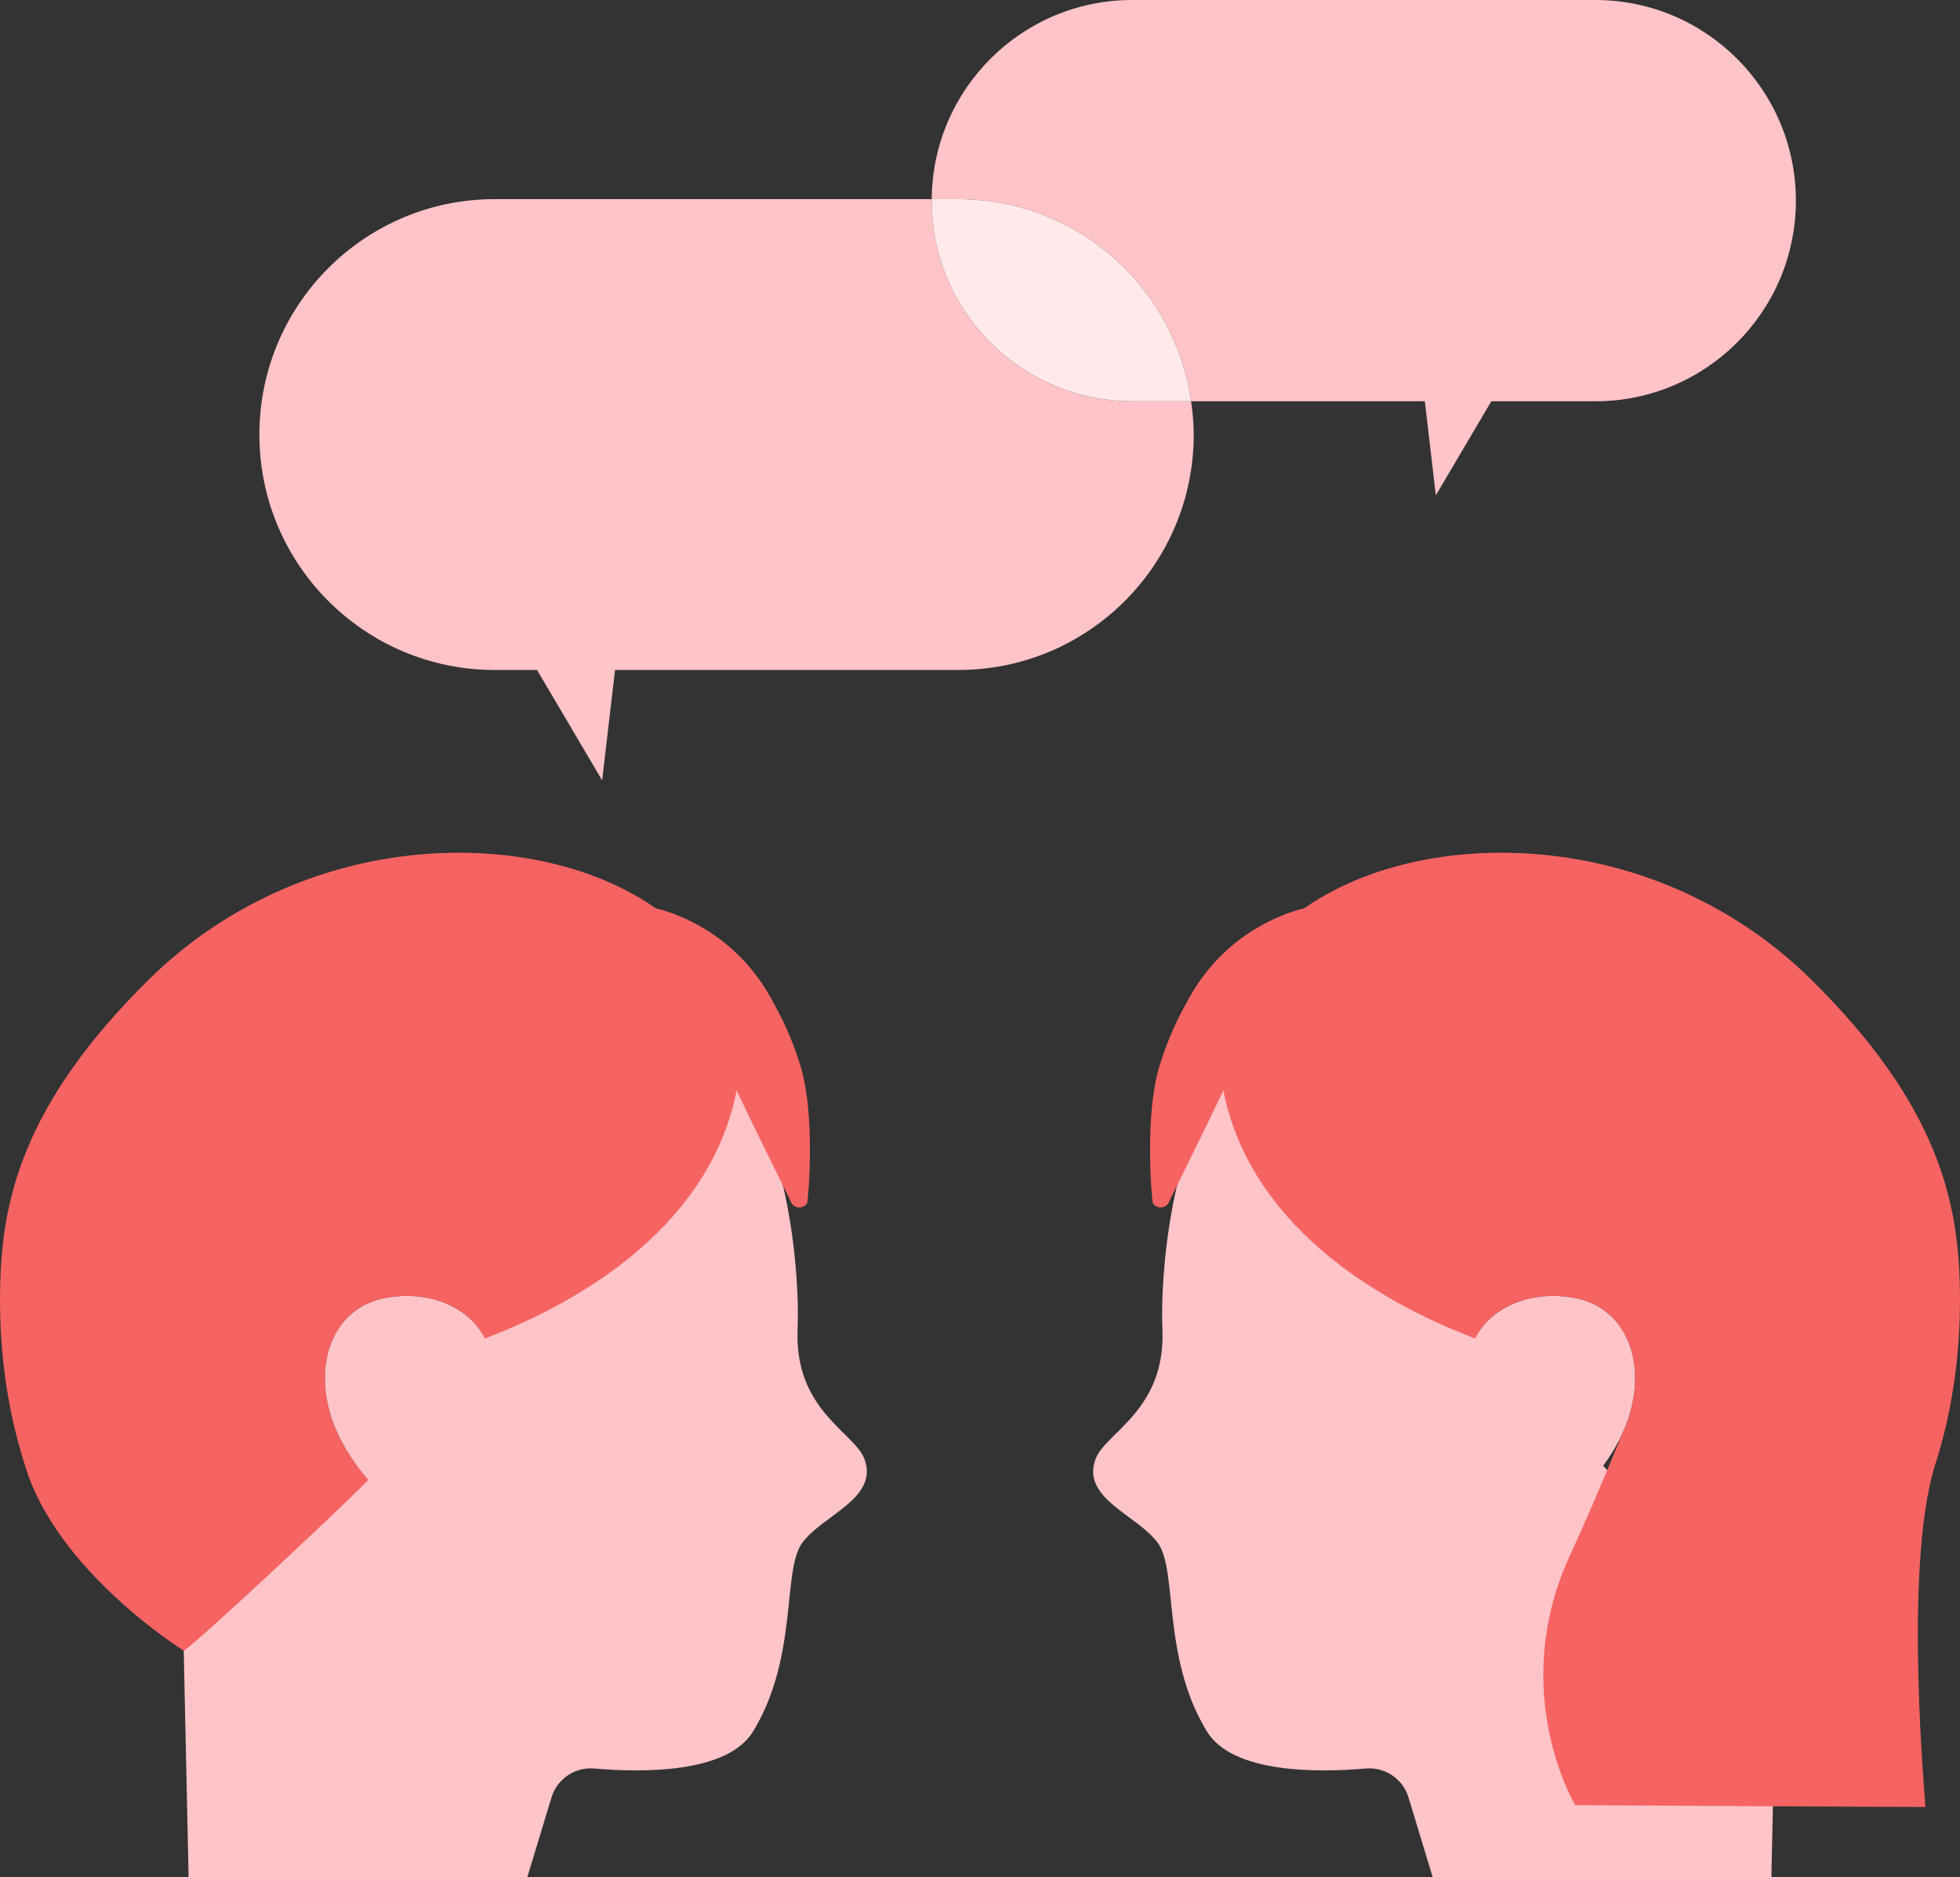
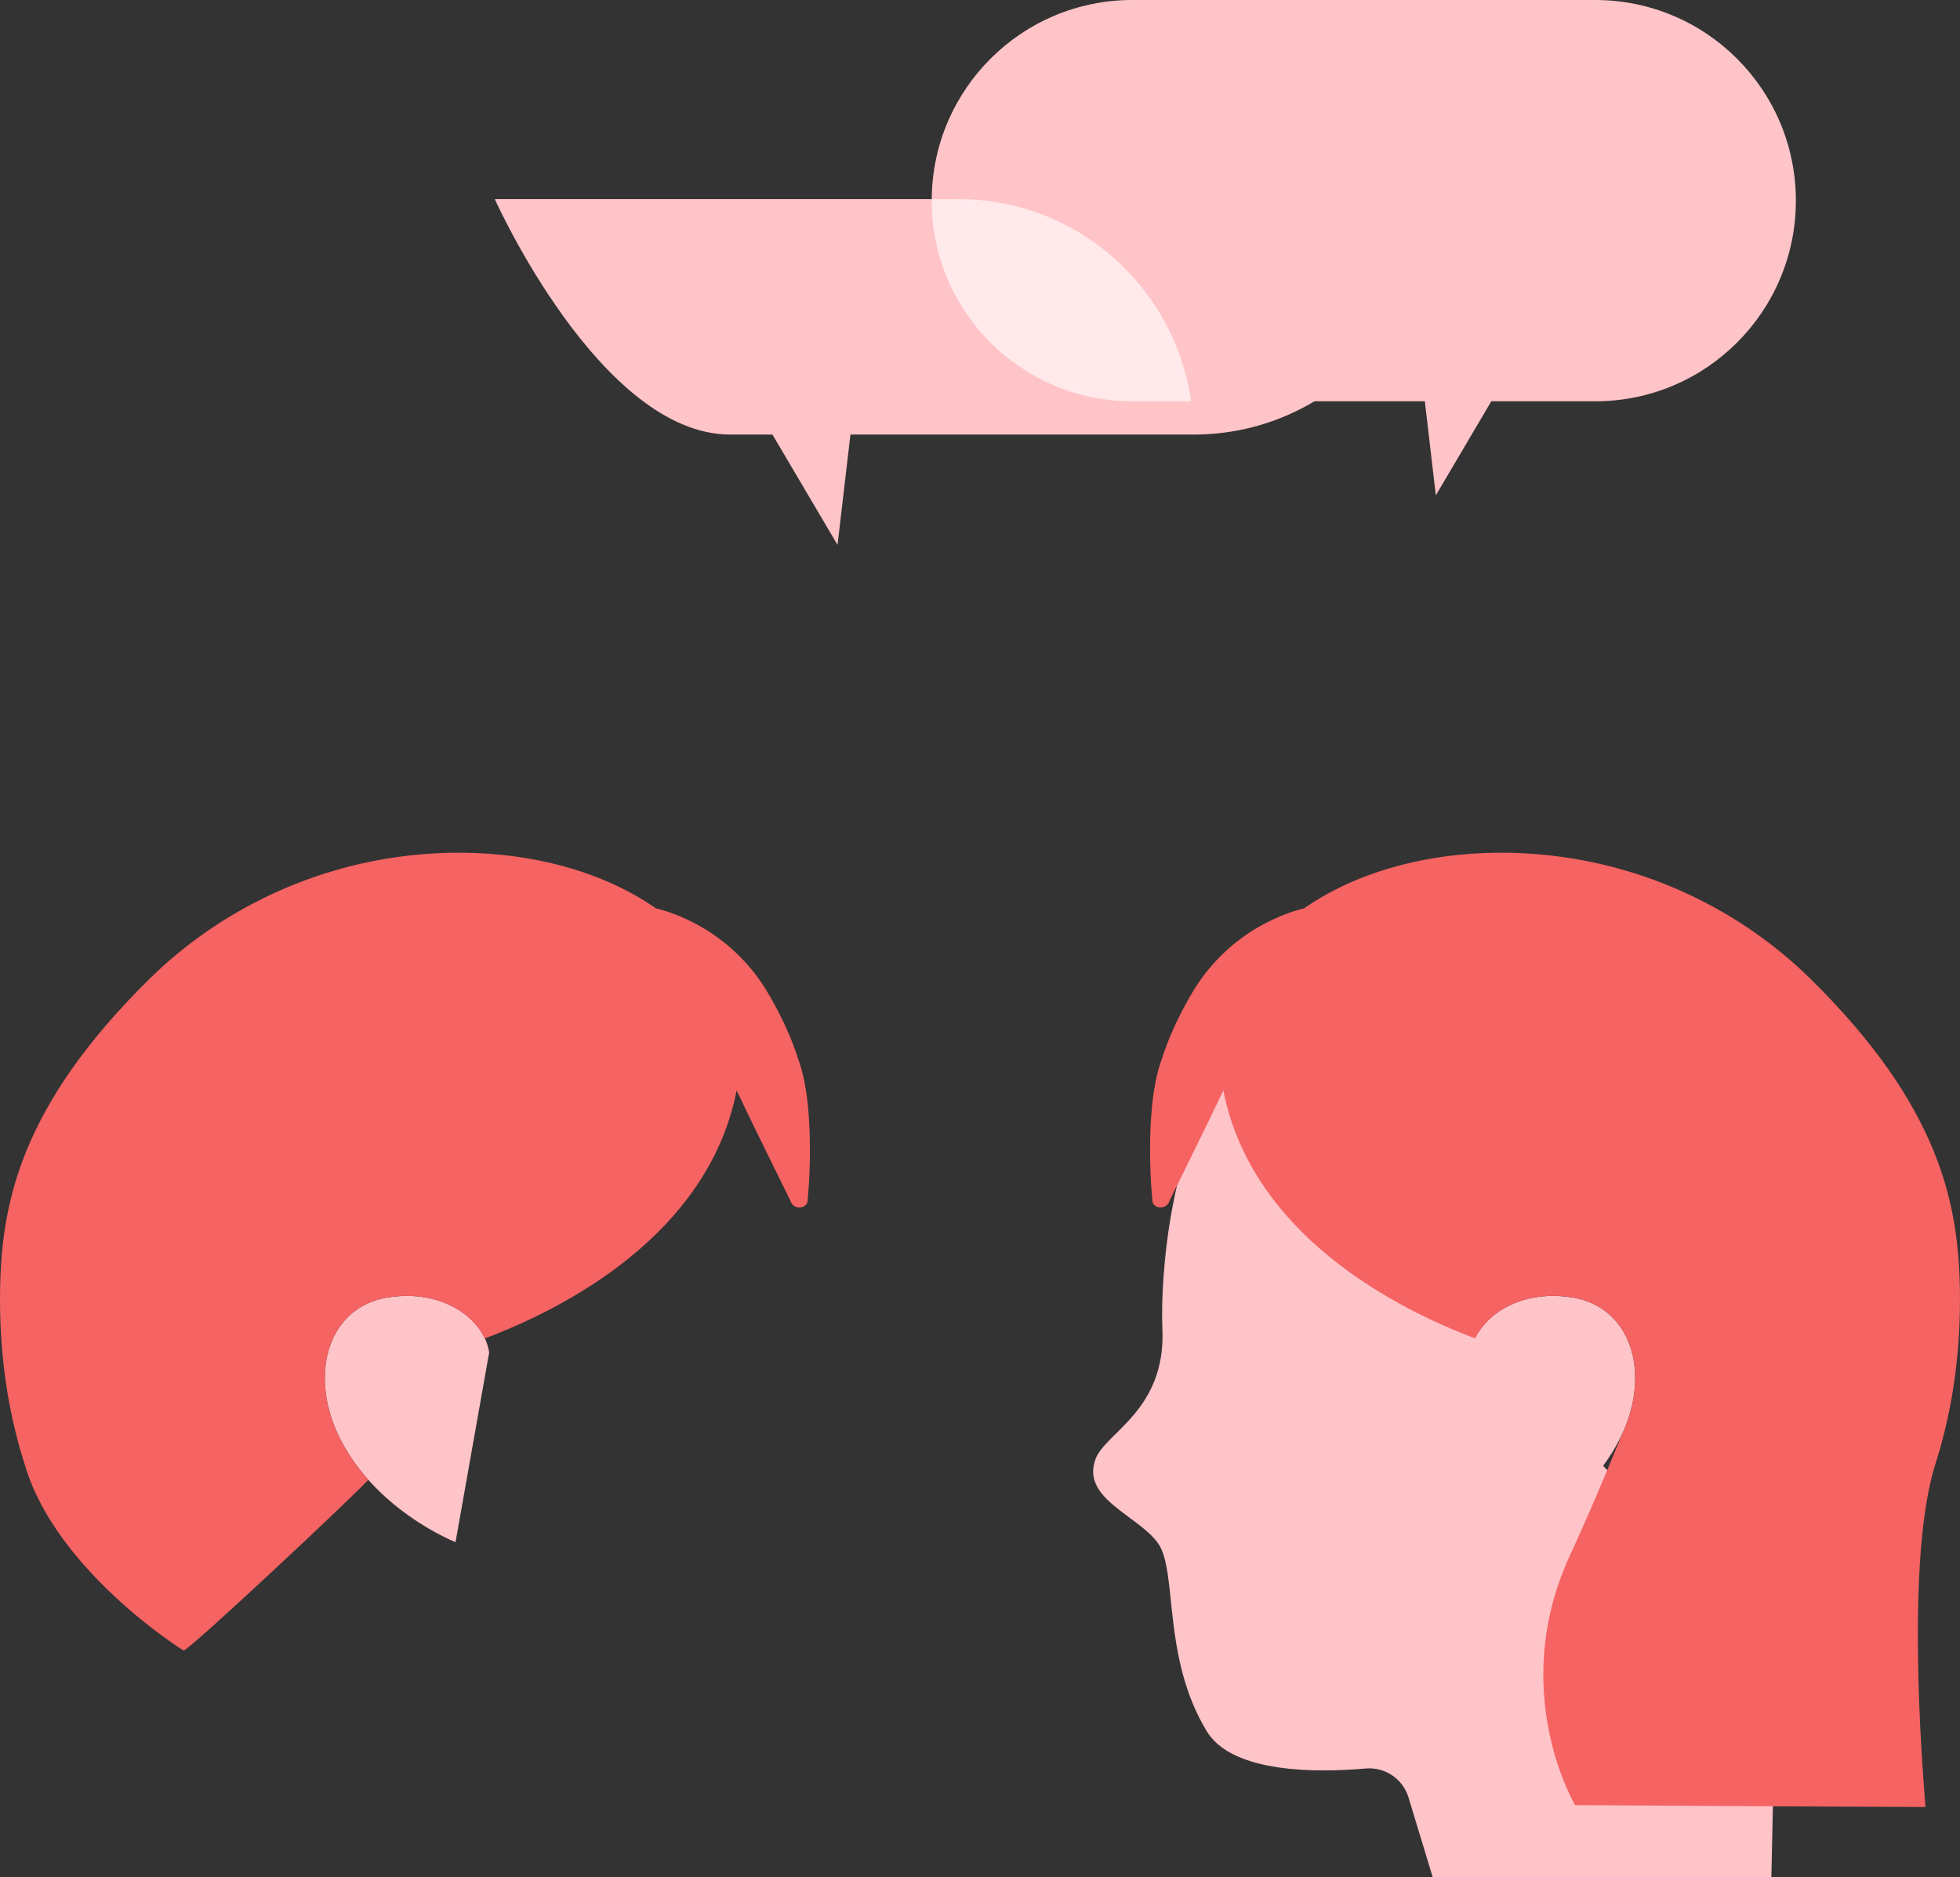
<svg xmlns="http://www.w3.org/2000/svg" id="b" viewBox="0 0 165.931 158.92">
  <rect x="0" y="0" width="165.931" height="158.92" fill="#333333" stroke="none" />
  <defs>
    <style>.d{fill:#f66363;}.d,.e,.f,.g{stroke-width:0px;}.e{fill:none;}.f{fill:#ffe9eb;}.g{fill:#ffc4c8;}</style>
  </defs>
  <g id="c">
-     <path class="g" d="m78.872,16.985c0-.043.006-.085.007-.128h-36.99c-11.007,0-19.929,8.923-19.929,19.93s8.923,19.93,19.929,19.93h3.577l5.51,9.34,1.092-9.34h29.061c11.007,0,19.93-8.923,19.93-19.93,0-.958-.091-1.893-.222-2.816h-4.98c-9.381,0-16.985-7.605-16.985-16.985Z" />
+     <path class="g" d="m78.872,16.985c0-.043.006-.085.007-.128h-36.99s8.923,19.93,19.929,19.93h3.577l5.51,9.34,1.092-9.34h29.061c11.007,0,19.93-8.923,19.93-19.93,0-.958-.091-1.893-.222-2.816h-4.98c-9.381,0-16.985-7.605-16.985-16.985Z" />
    <path class="g" d="m135.052,0h-39.195c-9.337,0-16.909,7.536-16.979,16.857h2.251c10.048,0,18.337,7.444,19.708,17.114h19.788l.93,7.96,4.697-7.96h8.799c9.381,0,16.985-7.605,16.985-16.985S144.432,0,135.052,0Z" />
    <path class="f" d="m81.129,16.857h-2.251c0,.043-.007.085-.007.128,0,9.381,7.604,16.985,16.985,16.985h4.98c-1.371-9.67-9.66-17.114-19.708-17.114Z" />
    <path class="g" d="m150.377,139.722l-.415,19.198h-28.668s-2.073-6.828-2.073-6.828c-.504-1.543-1.999-2.522-3.616-2.381-4.011.352-11.257.441-13.44-3.151-3.813-6.273-2.45-13.541-4.12-15.907-1.67-2.366-6.561-3.788-5.294-7.149.848-2.25,5.961-4.123,5.656-11.016-.189-4.269.628-16.05,5.643-22.196" />
    <path class="g" d="m124.518,114.488c.416-2.77,3.882-5.46,8.694-4.632,4.811.828,6.518,6.208,4.19,11.381-2.936,6.525-10.036,9.312-10.036,9.312l-2.848-16.061Z" />
    <path class="d" d="m98.297,89.823c.551-1.748,1.381-3.661,2.596-5.727,3.247-5.52,8.46-6.957,9.503-7.196,5.164-3.605,12.503-5.264,20.171-4.551,8.572.796,16.649,4.544,22.742,10.551,10.872,10.72,12.487,18.945,12.613,26.237.103,5.99-.834,10.984-2.145,15.029-2.679,8.839-.718,28.804-.777,28.804-2.772,0-29.654-.159-29.654-.159,0,0-5.734-9.605-.465-21.075,2.465-5.367,4.26-9.925,4.519-10.501,2.328-5.173.621-10.554-4.19-11.381-4.117-.708-7.242,1.161-8.321,3.45-6.639-2.505-18.897-8.712-21.322-20.989-1.716,3.625-4.53,9.251-4.549,9.322-.083.299-.334.522-.641.569-.313.046-.614-.092-.78-.354-.067-.104-.793-7.799.699-12.031Z" />
-     <path class="e" d="m124.518,114.488c.416-2.77,3.882-5.46,8.694-4.632,4.811.828,6.518,6.208,4.19,11.381-1.468,3.263-3.977,5.591-6.119,7.103" />
-     <path class="g" d="m15.554,139.722l.415,19.198h28.668l2.073-6.828c.504-1.543,1.999-2.522,3.616-2.381,4.011.352,11.257.441,13.44-3.151,3.813-6.273,2.45-13.541,4.12-15.907,1.67-2.366,6.561-3.788,5.294-7.149-.848-2.25-5.961-4.123-5.656-11.016.189-4.269-.628-16.05-5.643-22.196" />
    <path class="g" d="m41.413,114.488c-.416-2.77-3.882-5.46-8.694-4.632s-6.518,6.208-4.19,11.381c2.936,6.525,10.036,9.312,10.036,9.312l2.848-16.061Z" />
    <path class="d" d="m67.634,89.823c-.551-1.748-1.381-3.661-2.596-5.727-3.247-5.52-8.46-6.957-9.503-7.196-5.164-3.605-12.503-5.264-20.171-4.551-8.572.796-16.649,4.544-22.742,10.551C1.749,93.621.134,101.847.008,109.139c-.103,5.99.834,10.984,2.145,15.029,2.679,8.839,13.344,15.567,13.401,15.555.561-.124,13.894-12.598,15.631-14.455-1.019-1.142-1.956-2.477-2.655-4.03-2.328-5.173-.621-10.554,4.19-11.381,4.117-.708,7.242,1.161,8.321,3.45,6.639-2.505,18.897-8.712,21.322-20.989,1.716,3.625,4.53,9.251,4.549,9.322.083.299.334.522.641.569.313.046.614-.092.78-.354.067-.104.793-7.799-.699-12.031Z" />
    <path class="e" d="m41.413,114.488c-.416-2.77-3.882-5.46-8.694-4.632s-6.518,6.208-4.19,11.381c1.468,3.263,3.977,5.591,6.119,7.103" />
  </g>
</svg>